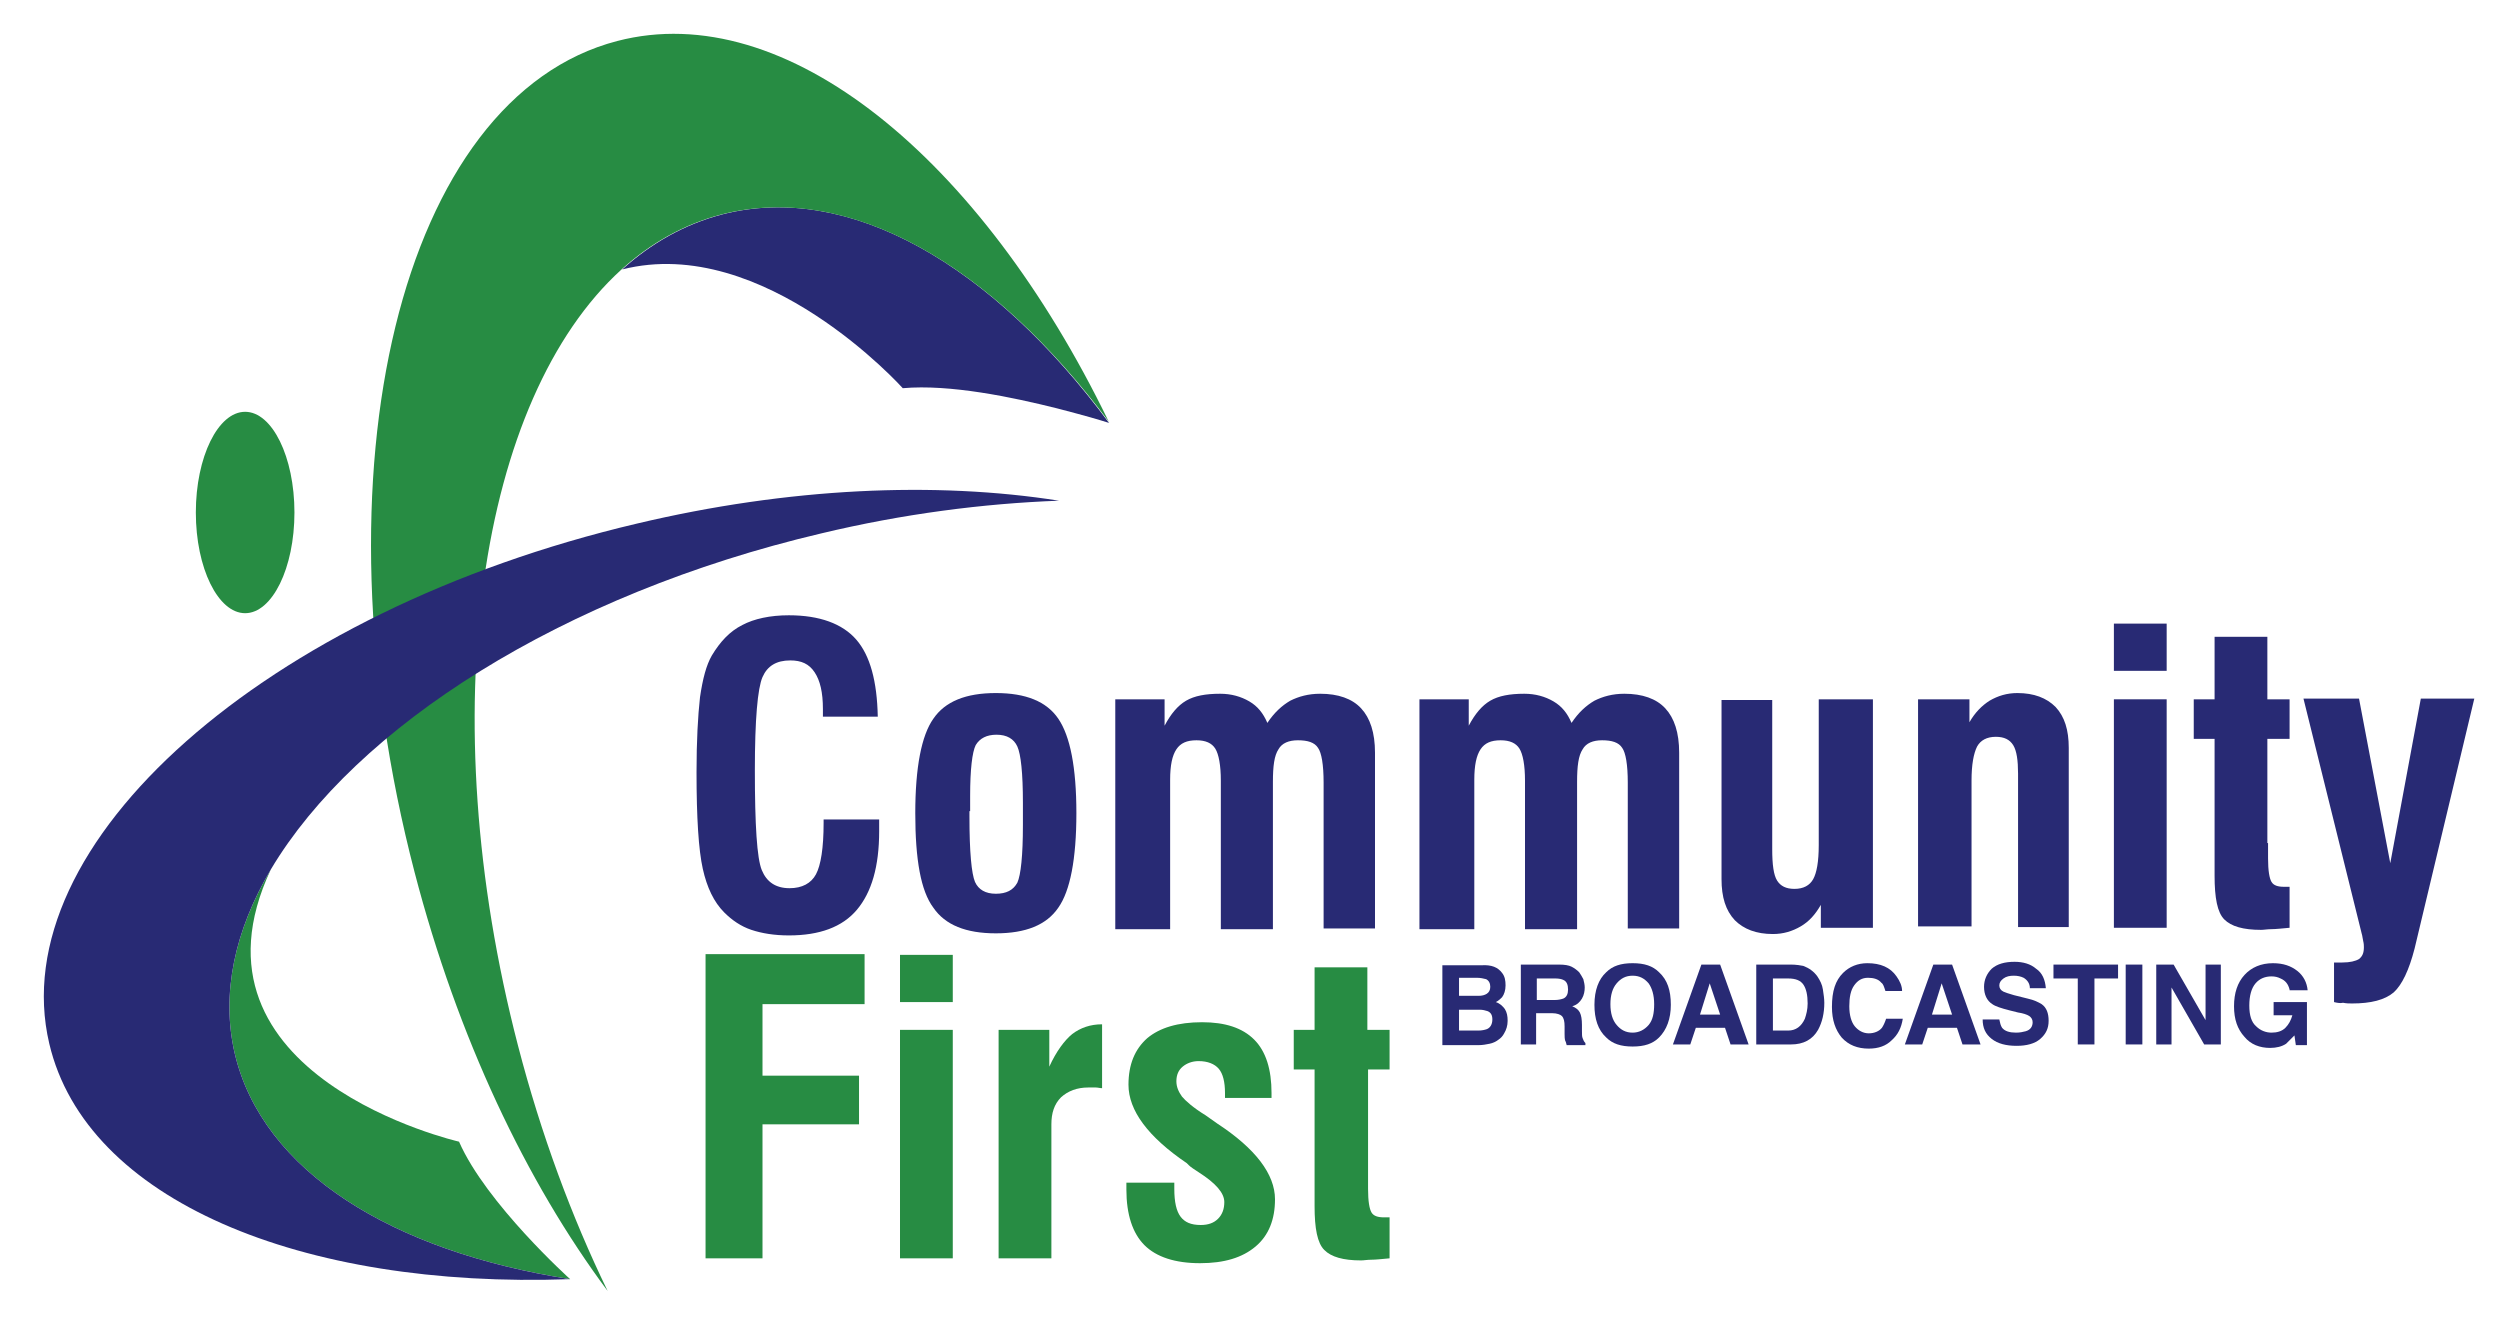
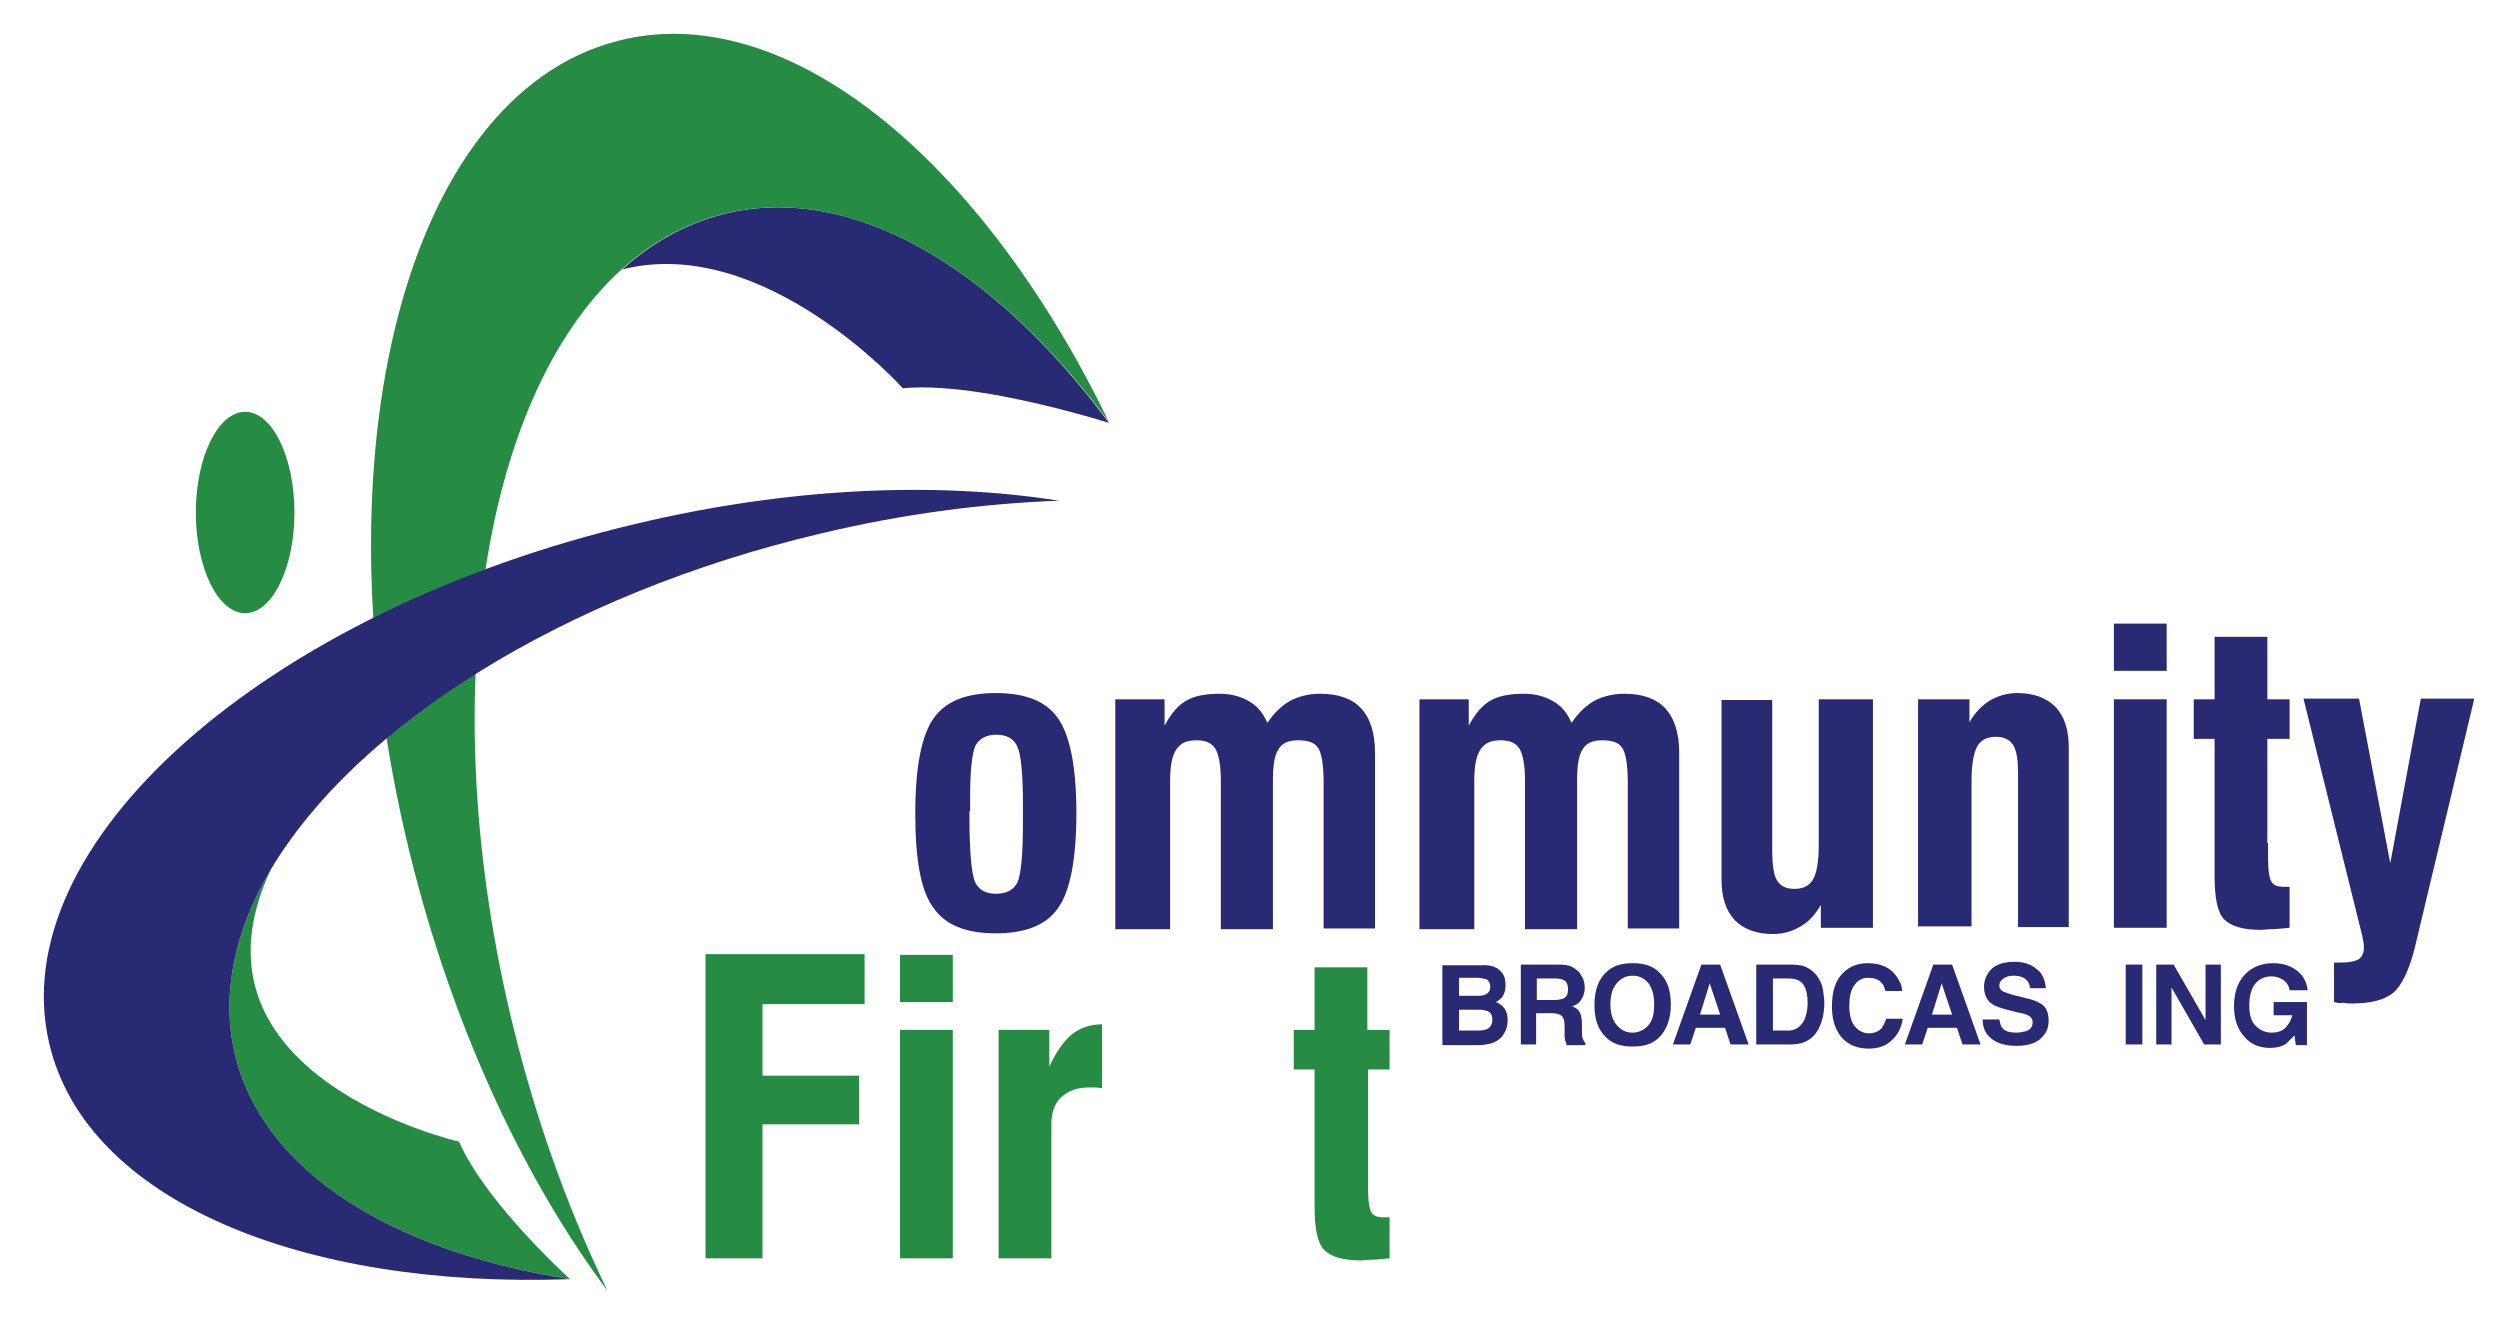
<svg xmlns="http://www.w3.org/2000/svg" version="1.1" id="Layer_1" x="0px" y="0px" viewBox="0 0 360 190.7" style="enable-background:new 0 0 360 190.7;" xml:space="preserve">
  <style type="text/css">
	.st0{fill:#278C43;}
	.st1{fill:#282A74;}
</style>
  <g>
    <g>
      <path class="st0" d="M101.6,181.2v-43.8h22.9v7.2h-14.7v10.3h13.9v7h-13.9v19.3H101.6z" />
      <path class="st0" d="M129.6,144.3v-6.8h7.6v6.8H129.6z M129.6,181.2v-32.9h7.6v32.9L129.6,181.2L129.6,181.2z" />
      <path class="st0" d="M143.8,181.2v-32.9h7.3v5.3c1-2.2,2.2-3.8,3.3-4.7c1.2-0.9,2.6-1.4,4.3-1.4v9.2c-0.3,0-0.6-0.1-0.9-0.1    c-0.3,0-0.6,0-1.1,0c-1.6,0-2.9,0.5-3.9,1.4c-1,1-1.4,2.3-1.4,3.9v19.3L143.8,181.2L143.8,181.2z" />
-       <path class="st0" d="M162.2,170.3h6.9v0.9c0,1.9,0.3,3.2,0.9,4c0.6,0.8,1.5,1.2,2.9,1.2c1.1,0,1.9-0.3,2.5-0.9    c0.6-0.6,0.9-1.4,0.9-2.4c0-1.3-1.2-2.7-3.7-4.3c-0.6-0.4-1.1-0.7-1.4-1l-0.3-0.3c-5.6-3.8-8.4-7.6-8.4-11.3    c0-2.9,0.9-5.1,2.7-6.7c1.8-1.5,4.4-2.3,7.9-2.3c3.3,0,5.8,0.8,7.5,2.5s2.5,4.3,2.5,7.7v0.7h-6.7v-0.7c0-1.6-0.3-2.8-0.9-3.5    c-0.6-0.7-1.6-1.1-2.9-1.1c-0.9,0-1.7,0.3-2.3,0.8s-0.9,1.2-0.9,2.1c0,0.8,0.3,1.5,0.8,2.2c0.5,0.6,1.6,1.6,3.4,2.7    c0.4,0.3,1,0.7,1.7,1.2c5.5,3.6,8.3,7.3,8.3,10.9c0,2.9-0.9,5.2-2.8,6.8c-1.9,1.6-4.5,2.4-8,2.4c-3.6,0-6.3-0.9-8-2.6    c-1.7-1.7-2.6-4.4-2.6-8c0-0.1,0-0.3,0-0.6C162.2,170.6,162.2,170.4,162.2,170.3z" />
      <path class="st0" d="M197,169v2.2c0,1.8,0.2,2.9,0.5,3.4s0.9,0.7,1.8,0.7c0.2,0,0.4,0,0.5,0s0.2,0,0.3,0v5.9    c-1.1,0.1-2,0.2-2.6,0.2s-1.1,0.1-1.5,0.1c-2.6,0-4.3-0.5-5.3-1.5s-1.4-3.1-1.4-6.3V154h-3v-5.7h3v-9h7.6v9h3.2v5.7H197V169z" />
    </g>
    <g>
-       <path class="st1" d="M118.7,118h7.9c0,0.2,0,0.5,0,0.8c0,0.4,0,0.7,0,0.9c0,5.1-1.1,8.8-3.2,11.3s-5.4,3.7-9.8,3.7    c-2.1,0-3.9-0.3-5.4-0.8s-2.8-1.4-3.9-2.5c-1.5-1.5-2.5-3.6-3.1-6.3c-0.6-2.7-0.9-7.3-0.9-13.9c0-4.5,0.2-8.1,0.5-10.8    c0.4-2.7,0.9-4.6,1.7-6c1.2-2,2.6-3.5,4.4-4.4c1.7-0.9,4-1.4,6.7-1.4c4.4,0,7.7,1.2,9.7,3.5s3,6,3.1,11.1h-7.9v-1.1    c0-2.4-0.4-4.1-1.2-5.3c-0.8-1.2-1.9-1.7-3.5-1.7c-2,0-3.3,0.8-4,2.4s-1.1,6.1-1.1,13.4c0,7.9,0.3,12.7,1,14.4    c0.7,1.7,2,2.6,4,2.6c1.8,0,3.1-0.7,3.8-2c0.7-1.3,1.1-3.8,1.1-7.4V118H118.7z" />
      <path class="st1" d="M131.8,117.1c0-6.6,0.9-11.2,2.6-13.6c1.7-2.5,4.7-3.7,9-3.7s7.3,1.2,9,3.7s2.6,7,2.6,13.6    s-0.9,11.2-2.6,13.6c-1.7,2.5-4.7,3.7-9,3.7s-7.3-1.2-9-3.7C132.6,128.3,131.8,123.8,131.8,117.1z M139.6,116.8v0.8    c0,5.1,0.3,8.2,0.8,9.4c0.5,1.1,1.5,1.7,3,1.7s2.5-0.5,3.1-1.6c0.5-1.1,0.8-3.9,0.8-8.3v-1.3v-1.9c0-4.3-0.3-7-0.8-8.1    s-1.5-1.7-3-1.7c-1.4,0-2.4,0.5-3,1.5c-0.5,1-0.8,3.5-0.8,7.3v2.2H139.6z" />
      <path class="st1" d="M160.6,133.6v-32.9h7.1v3.8c0.9-1.7,1.9-2.9,3.1-3.6c1.2-0.7,2.8-1,4.9-1c1.6,0,3,0.4,4.2,1.1s2,1.7,2.6,3.1    c1-1.5,2.1-2.5,3.3-3.2c1.2-0.6,2.6-1,4.3-1c2.6,0,4.6,0.7,5.9,2.1c1.3,1.4,2,3.5,2,6.4v25.3h-7.4v-21c0-2.6-0.3-4.3-0.8-5    c-0.5-0.8-1.5-1.1-2.9-1.1c-1.3,0-2.3,0.4-2.8,1.3c-0.6,0.9-0.8,2.4-0.8,4.7v21.2h-7.5v-21.4c0-2.2-0.3-3.8-0.8-4.6    c-0.5-0.8-1.4-1.2-2.7-1.2c-1.4,0-2.3,0.4-2.9,1.3c-0.6,0.9-0.9,2.3-0.9,4.4v21.5h-7.9V133.6z" />
      <path class="st1" d="M204.4,133.6v-32.9h7.1v3.8c0.9-1.7,1.9-2.9,3.1-3.6c1.2-0.7,2.8-1,4.9-1c1.6,0,3,0.4,4.2,1.1s2,1.7,2.6,3.1    c1-1.5,2.1-2.5,3.3-3.2c1.2-0.6,2.6-1,4.3-1c2.6,0,4.6,0.7,5.9,2.1c1.3,1.4,2,3.5,2,6.4v25.3h-7.4v-21c0-2.6-0.3-4.3-0.8-5    c-0.5-0.8-1.5-1.1-2.9-1.1c-1.3,0-2.3,0.4-2.8,1.3c-0.6,0.9-0.8,2.4-0.8,4.7v21.2h-7.5v-21.4c0-2.2-0.3-3.8-0.8-4.6    c-0.5-0.8-1.4-1.2-2.7-1.2c-1.4,0-2.3,0.4-2.9,1.3c-0.6,0.9-0.9,2.3-0.9,4.4v21.5h-7.9V133.6z" />
      <path class="st1" d="M269.7,100.7v32.9h-7.5v-3.3c-0.8,1.4-1.7,2.4-2.9,3.1c-1.2,0.7-2.5,1.1-4,1.1c-2.4,0-4.2-0.7-5.5-2    c-1.3-1.4-1.9-3.3-1.9-5.9v-25.8h7.3v21.5c0,2.2,0.2,3.7,0.7,4.5s1.3,1.2,2.5,1.2c1.3,0,2.2-0.5,2.7-1.4s0.8-2.5,0.8-4.9v-21    L269.7,100.7L269.7,100.7z" />
      <path class="st1" d="M276.2,133.6v-32.9h7.4v3.3c0.8-1.4,1.8-2.4,2.9-3.1c1.2-0.7,2.5-1.1,4-1.1c2.4,0,4.2,0.7,5.5,2    c1.3,1.4,1.9,3.3,1.9,5.9v25.8h-7.3v-22.1c0-1.9-0.2-3.3-0.7-4.1c-0.5-0.8-1.3-1.2-2.5-1.2c-1.3,0-2.2,0.5-2.7,1.4    c-0.5,1-0.8,2.6-0.8,4.9v21h-7.7V133.6z" />
      <path class="st1" d="M304.4,96.6v-6.8h7.6v6.8H304.4z M304.4,133.6v-32.9h7.6v32.9H304.4z" />
      <path class="st1" d="M326.6,121.4v2.2c0,1.8,0.2,2.9,0.5,3.4s0.9,0.7,1.8,0.7c0.2,0,0.4,0,0.5,0s0.2,0,0.3,0v5.9    c-1.1,0.1-2,0.2-2.6,0.2s-1.1,0.1-1.5,0.1c-2.6,0-4.3-0.5-5.3-1.5s-1.4-3.1-1.4-6.3v-19.7h-3v-5.7h3v-9h7.6v9h3.2v5.7h-3.2v15    H326.6z" />
      <path class="st1" d="M336.1,144.3v-5.7c0.2,0,0.3,0,0.5,0s0.4,0,0.7,0c1.1,0,1.9-0.2,2.4-0.5c0.5-0.4,0.7-0.9,0.7-1.7    c0-0.2,0-0.5-0.1-0.9s-0.1-0.7-0.2-1l-8.4-33.9h8l4.5,23.7l4.4-23.7h7.7l-8.6,36c-0.8,3.1-1.8,5.2-3,6.3c-1.3,1.1-3.3,1.6-6,1.6    c-0.4,0-0.8,0-1.3-0.1C337,144.5,336.5,144.4,336.1,144.3z" />
    </g>
    <g>
      <path class="st1" d="M103.9,30.9c-5.3,1.4-10.1,4.1-14.3,7.9C110,33.6,130,55.9,130,55.9c6.8-0.6,15.8,1.3,22.2,2.9    c4.6,1.2,5.9,1.6,7.5,2.1C142.9,38.2,122.3,26.1,103.9,30.9z" />
      <path class="st0" d="M159.8,60.9c-0.1-0.1-0.1-0.2-0.2-0.3c-18.4-37.9-46.5-61-70.7-54.7C57.7,14,44.6,67.6,59.7,125.6    c6.2,23.8,16.1,44.6,27.8,60.3c-5.2-10.7-9.6-22.6-12.9-35.3C62.1,102.5,69,57.4,89.5,38.8c4.2-3.8,9-6.5,14.3-7.9    C122.3,26.1,142.9,38.2,159.8,60.9z" />
    </g>
    <g>
      <path class="st0" d="M33.8,151.7c4,17,22.7,28.5,48.3,32.5c0,0-12.1-10.9-16-19.8c0,0-41.1-9.4-27.1-39.2    C33.8,134,31.8,143.1,33.8,151.7z" />
      <path class="st1" d="M33.8,151.7c-2-8.6,0-17.7,5.2-26.5c12.2-20.5,41.9-39.6,79.3-48.4c11.7-2.8,23.3-4.3,34.2-4.7    c-17.8-2.8-38.9-1.9-60.8,3.3C38.2,88,0.3,121.5,7.1,150.3c5.3,22.5,36.2,35.3,75,33.9C56.5,180.2,37.8,168.7,33.8,151.7z" />
    </g>
    <path class="st0" d="M42.4,73.8c0,8-3.2,14.5-7.1,14.5s-7.1-6.5-7.1-14.5s3.2-14.5,7.1-14.5C39.2,59.3,42.4,65.8,42.4,73.8z" />
    <g>
      <path class="st1" d="M216.3,140.1c0.4,0.5,0.5,1.1,0.5,1.8c0,0.7-0.2,1.3-0.5,1.7c-0.2,0.2-0.5,0.5-0.9,0.7c0.6,0.2,1,0.6,1.3,1    c0.3,0.5,0.4,1,0.4,1.7c0,0.7-0.2,1.3-0.5,1.8c-0.2,0.4-0.5,0.7-0.8,0.9c-0.4,0.3-0.8,0.5-1.3,0.6c-0.5,0.1-1,0.2-1.6,0.2h-5.2    v-11.5h5.6C214.8,138.9,215.7,139.3,216.3,140.1z M210.1,140.9v2.5h2.8c0.5,0,0.9-0.1,1.2-0.3c0.3-0.2,0.5-0.5,0.5-1    c0-0.5-0.2-0.9-0.6-1.1c-0.4-0.1-0.8-0.2-1.4-0.2H210.1z M210.1,145.3v3.1h2.8c0.5,0,0.9-0.1,1.2-0.2c0.5-0.2,0.8-0.7,0.8-1.4    c0-0.6-0.2-1-0.7-1.2c-0.3-0.1-0.7-0.2-1.1-0.2H210.1z" />
      <path class="st1" d="M226.3,139.2c0.4,0.2,0.8,0.5,1.1,0.8c0.2,0.3,0.4,0.6,0.6,1c0.1,0.4,0.2,0.8,0.2,1.2c0,0.5-0.1,1.1-0.4,1.6    c-0.3,0.5-0.7,0.9-1.4,1.1c0.5,0.2,0.9,0.5,1.1,0.9c0.2,0.4,0.3,1,0.3,1.8v0.8c0,0.5,0,0.9,0.1,1.1c0.1,0.3,0.2,0.5,0.4,0.7v0.3    h-2.7c-0.1-0.3-0.1-0.5-0.2-0.6c-0.1-0.3-0.1-0.7-0.1-1l0-1.1c0-0.7-0.1-1.2-0.4-1.5c-0.2-0.2-0.7-0.4-1.4-0.4h-2.3v4.5H219v-11.5    h5.5C225.3,138.9,225.9,139,226.3,139.2z M221.3,140.9v3.1h2.6c0.5,0,0.9-0.1,1.2-0.2c0.5-0.2,0.7-0.7,0.7-1.3    c0-0.7-0.2-1.2-0.7-1.4c-0.2-0.1-0.6-0.2-1.1-0.2H221.3z" />
      <path class="st1" d="M238.9,149.4c-0.9,0.9-2.1,1.3-3.8,1.3s-2.9-0.4-3.8-1.3c-1.2-1.1-1.7-2.7-1.7-4.7c0-2.1,0.6-3.7,1.7-4.7    c0.9-0.9,2.1-1.3,3.8-1.3s2.9,0.4,3.8,1.3c1.2,1.1,1.7,2.6,1.7,4.7C240.6,146.7,240,148.3,238.9,149.4z M237.4,147.6    c0.6-0.7,0.8-1.7,0.8-3c0-1.3-0.3-2.3-0.8-3c-0.6-0.7-1.3-1.1-2.3-1.1c-1,0-1.7,0.4-2.3,1.1c-0.6,0.7-0.9,1.7-0.9,3    c0,1.3,0.3,2.3,0.9,3c0.6,0.7,1.3,1.1,2.3,1.1C236,148.7,236.8,148.3,237.4,147.6z" />
      <path class="st1" d="M245,138.9h2.7l4.1,11.5h-2.6l-0.8-2.4h-4.2l-0.8,2.4h-2.5L245,138.9z M244.8,146.1h2.9l-1.5-4.5L244.8,146.1    z" />
      <path class="st1" d="M259.7,139.1c0.8,0.3,1.5,0.8,2,1.5c0.4,0.6,0.7,1.2,0.8,1.9c0.1,0.7,0.2,1.3,0.2,1.9c0,1.5-0.3,2.8-0.9,3.9    c-0.8,1.4-2.1,2.1-3.9,2.1h-5v-11.5h5C258.6,138.9,259.2,139,259.7,139.1z M255.3,140.9v7.5h2.2c1.1,0,1.9-0.6,2.4-1.7    c0.2-0.6,0.4-1.3,0.4-2.2c0-1.2-0.2-2.1-0.6-2.7c-0.4-0.6-1.1-0.9-2.2-0.9H255.3z" />
      <path class="st1" d="M265.4,140.1c0.9-0.9,2.1-1.4,3.5-1.4c1.9,0,3.3,0.6,4.2,1.9c0.5,0.7,0.8,1.4,0.8,2.1h-2.4    c-0.2-0.6-0.3-1-0.6-1.2c-0.4-0.5-1.1-0.7-1.9-0.7c-0.9,0-1.5,0.4-2,1.1c-0.5,0.7-0.7,1.7-0.7,3c0,1.3,0.3,2.3,0.8,2.9    c0.5,0.6,1.2,1,2,1c0.8,0,1.5-0.3,1.9-0.8c0.2-0.3,0.4-0.7,0.6-1.3h2.4c-0.2,1.3-0.7,2.3-1.6,3.1c-0.8,0.8-1.9,1.2-3.3,1.2    c-1.6,0-2.9-0.5-3.9-1.6c-0.9-1.1-1.4-2.5-1.4-4.4C263.8,142.7,264.3,141.2,265.4,140.1z" />
      <path class="st1" d="M278.4,138.9h2.7l4.1,11.5h-2.6l-0.8-2.4h-4.2l-0.8,2.4h-2.5L278.4,138.9z M278.2,146.1h2.9l-1.5-4.5    L278.2,146.1z" />
      <path class="st1" d="M287.9,146.8c0.1,0.5,0.2,0.9,0.4,1.2c0.4,0.5,1.1,0.7,2,0.7c0.6,0,1-0.1,1.4-0.2c0.7-0.2,1-0.7,1-1.3    c0-0.4-0.2-0.7-0.5-0.9c-0.3-0.2-0.9-0.4-1.6-0.5l-1.2-0.3c-1.2-0.3-2.1-0.6-2.5-0.9c-0.8-0.5-1.2-1.4-1.2-2.5    c0-1,0.4-1.9,1.1-2.6c0.8-0.7,1.9-1,3.3-1c1.2,0,2.3,0.3,3.1,1c0.9,0.6,1.3,1.6,1.4,2.8h-2.3c0-0.7-0.4-1.2-0.9-1.5    c-0.4-0.2-0.9-0.3-1.4-0.3c-0.6,0-1.1,0.1-1.5,0.4s-0.6,0.6-0.6,1c0,0.4,0.2,0.7,0.6,0.9c0.2,0.1,0.8,0.3,1.5,0.5l2,0.5    c0.9,0.2,1.5,0.5,2,0.8c0.7,0.5,1,1.3,1,2.4c0,1.1-0.4,1.9-1.2,2.6c-0.8,0.7-2,1-3.4,1c-1.5,0-2.7-0.3-3.6-1    c-0.9-0.7-1.3-1.6-1.3-2.8H287.9z" />
-       <path class="st1" d="M305,138.9v2h-3.4v9.5h-2.4v-9.5h-3.5v-2H305z" />
      <path class="st1" d="M308.5,150.4h-2.4v-11.5h2.4V150.4z" />
      <path class="st1" d="M310.5,138.9h2.5l4.6,8v-8h2.2v11.5h-2.4l-4.7-8.2v8.2h-2.2V138.9z" />
      <path class="st1" d="M329.7,142.5c-0.2-0.8-0.6-1.3-1.3-1.6c-0.4-0.2-0.8-0.3-1.3-0.3c-0.9,0-1.7,0.3-2.3,1    c-0.6,0.7-0.9,1.8-0.9,3.2c0,1.4,0.3,2.4,1,3c0.6,0.6,1.4,0.9,2.2,0.9c0.8,0,1.5-0.2,2-0.7s0.8-1.1,1-1.8h-2.7v-1.9h4.8v6.2h-1.6    l-0.2-1.4c-0.5,0.5-0.9,0.9-1.2,1.2c-0.6,0.4-1.4,0.6-2.3,0.6c-1.5,0-2.8-0.5-3.7-1.6c-1-1.1-1.5-2.5-1.5-4.4    c0-1.9,0.5-3.4,1.5-4.5s2.4-1.7,4.1-1.7c1.5,0,2.6,0.4,3.5,1.1c0.9,0.7,1.4,1.7,1.5,2.8H329.7z" />
    </g>
  </g>
</svg>